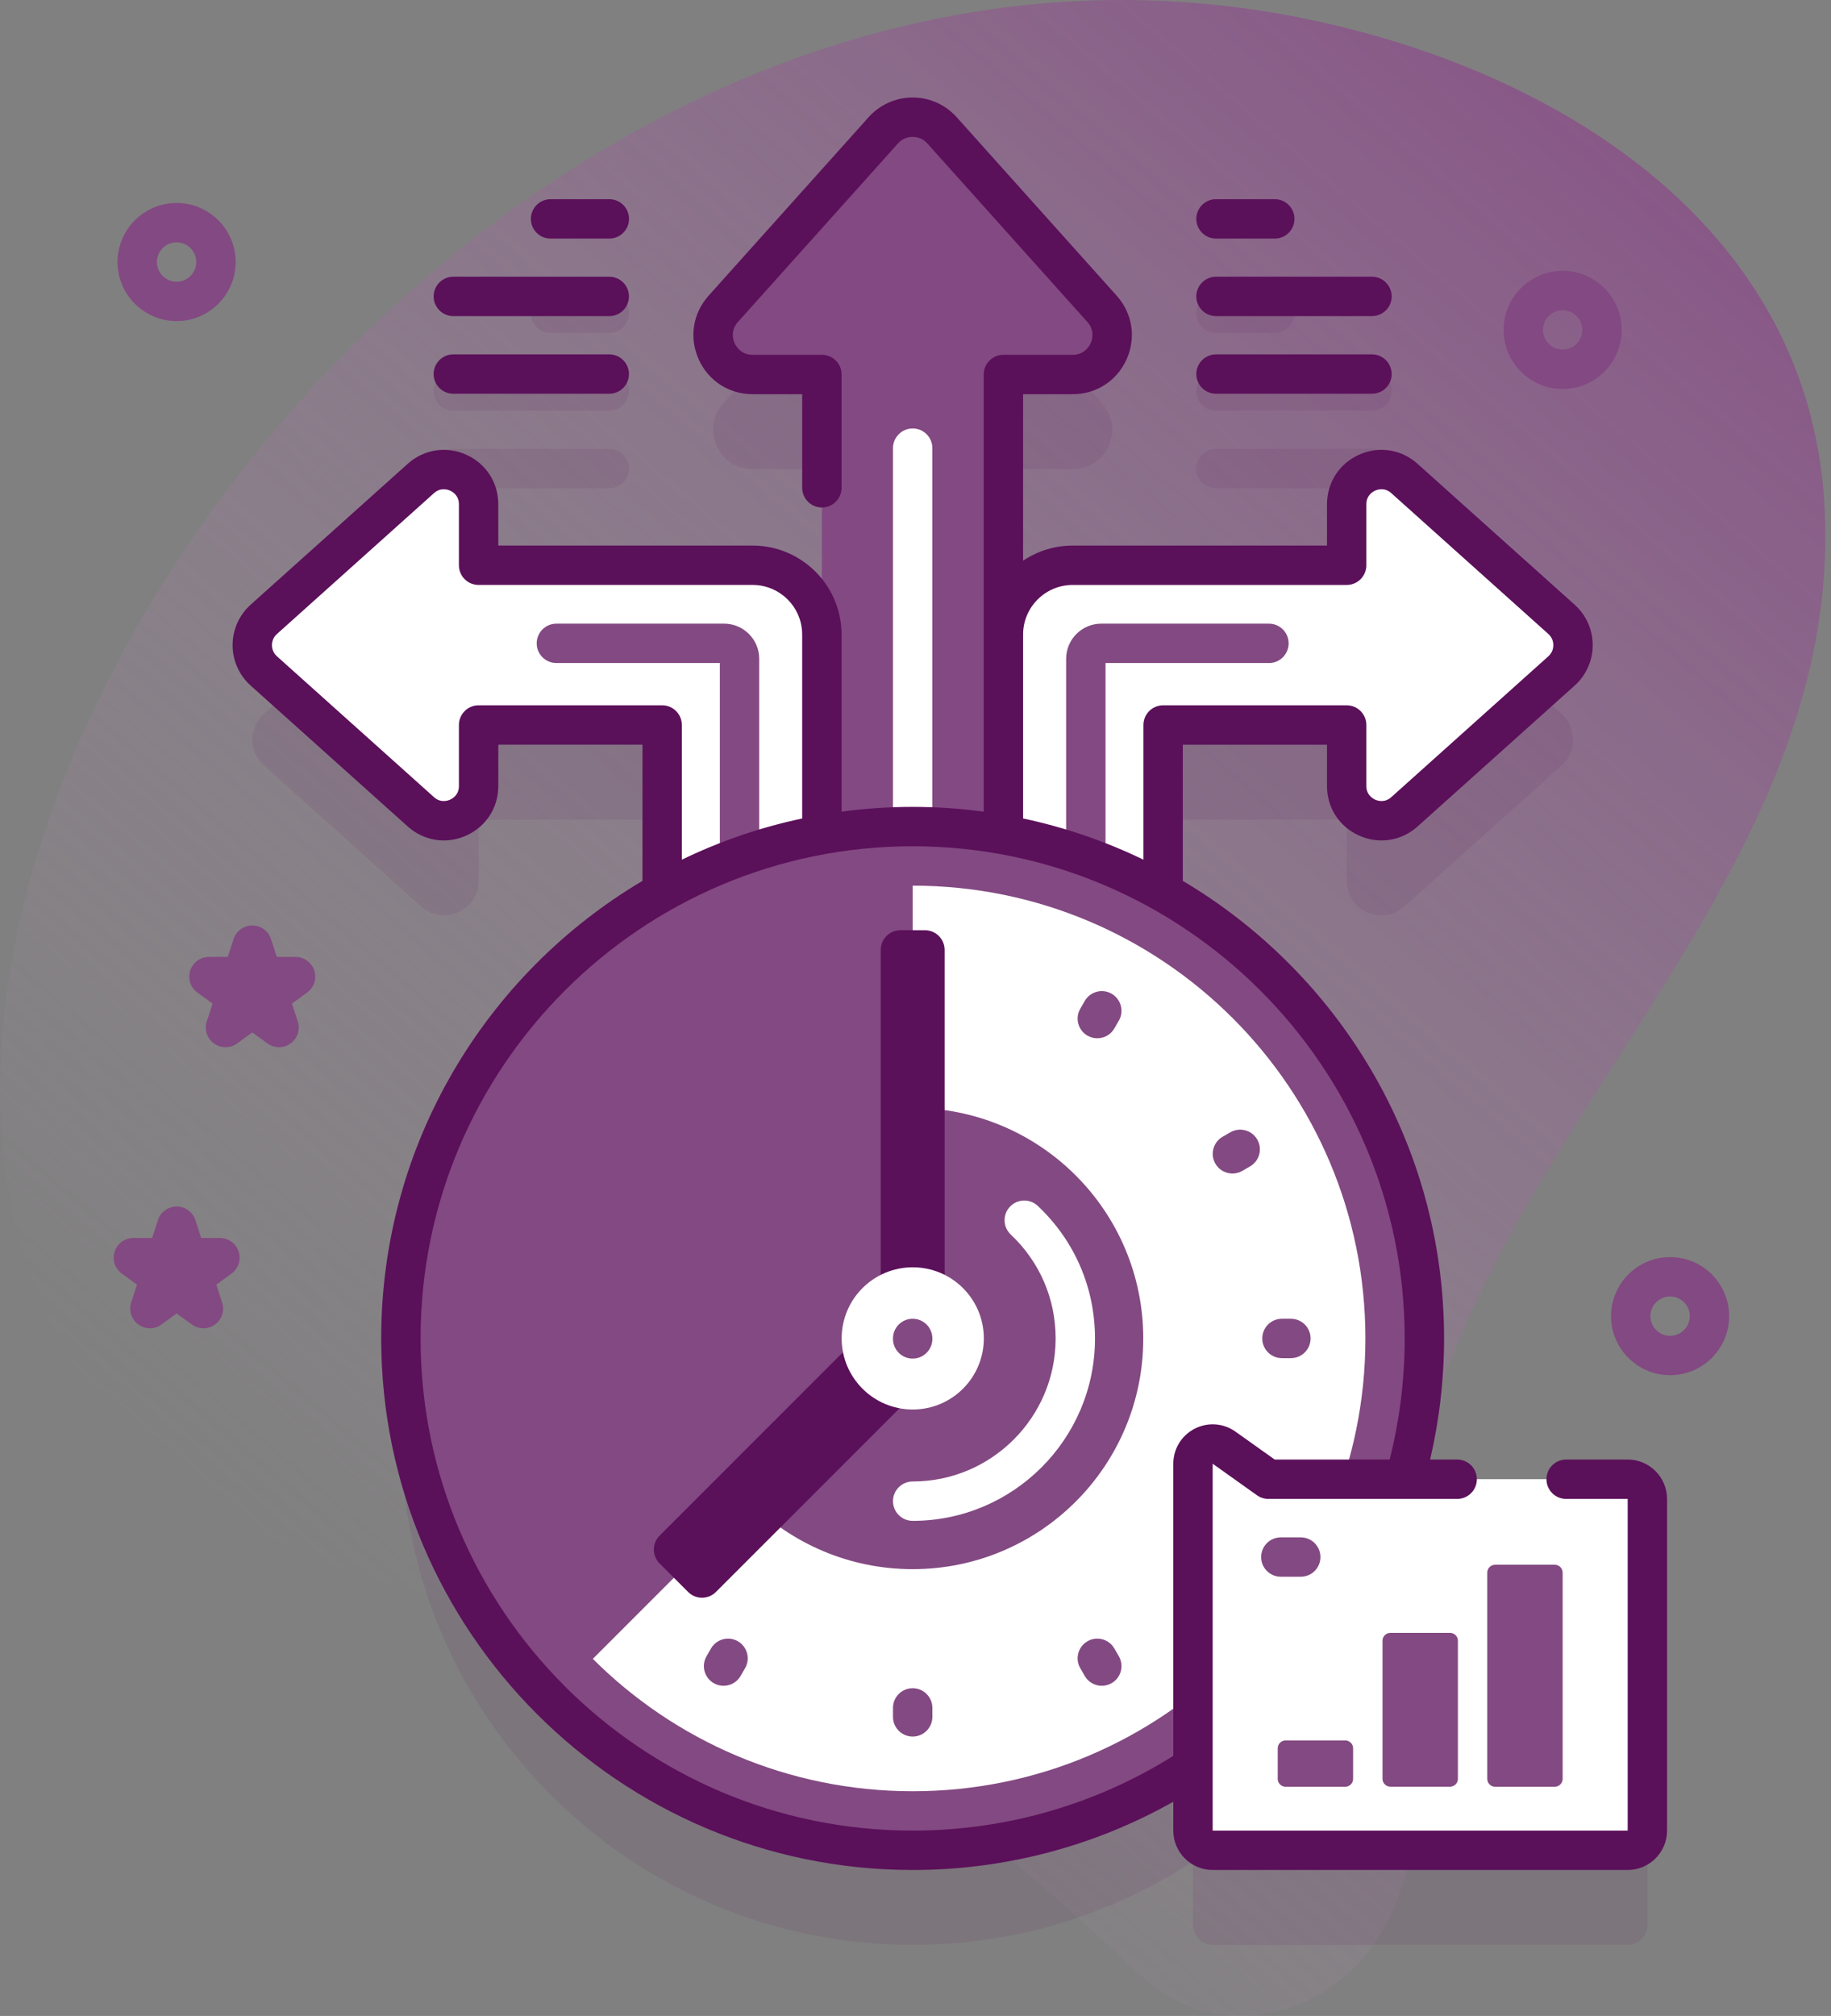
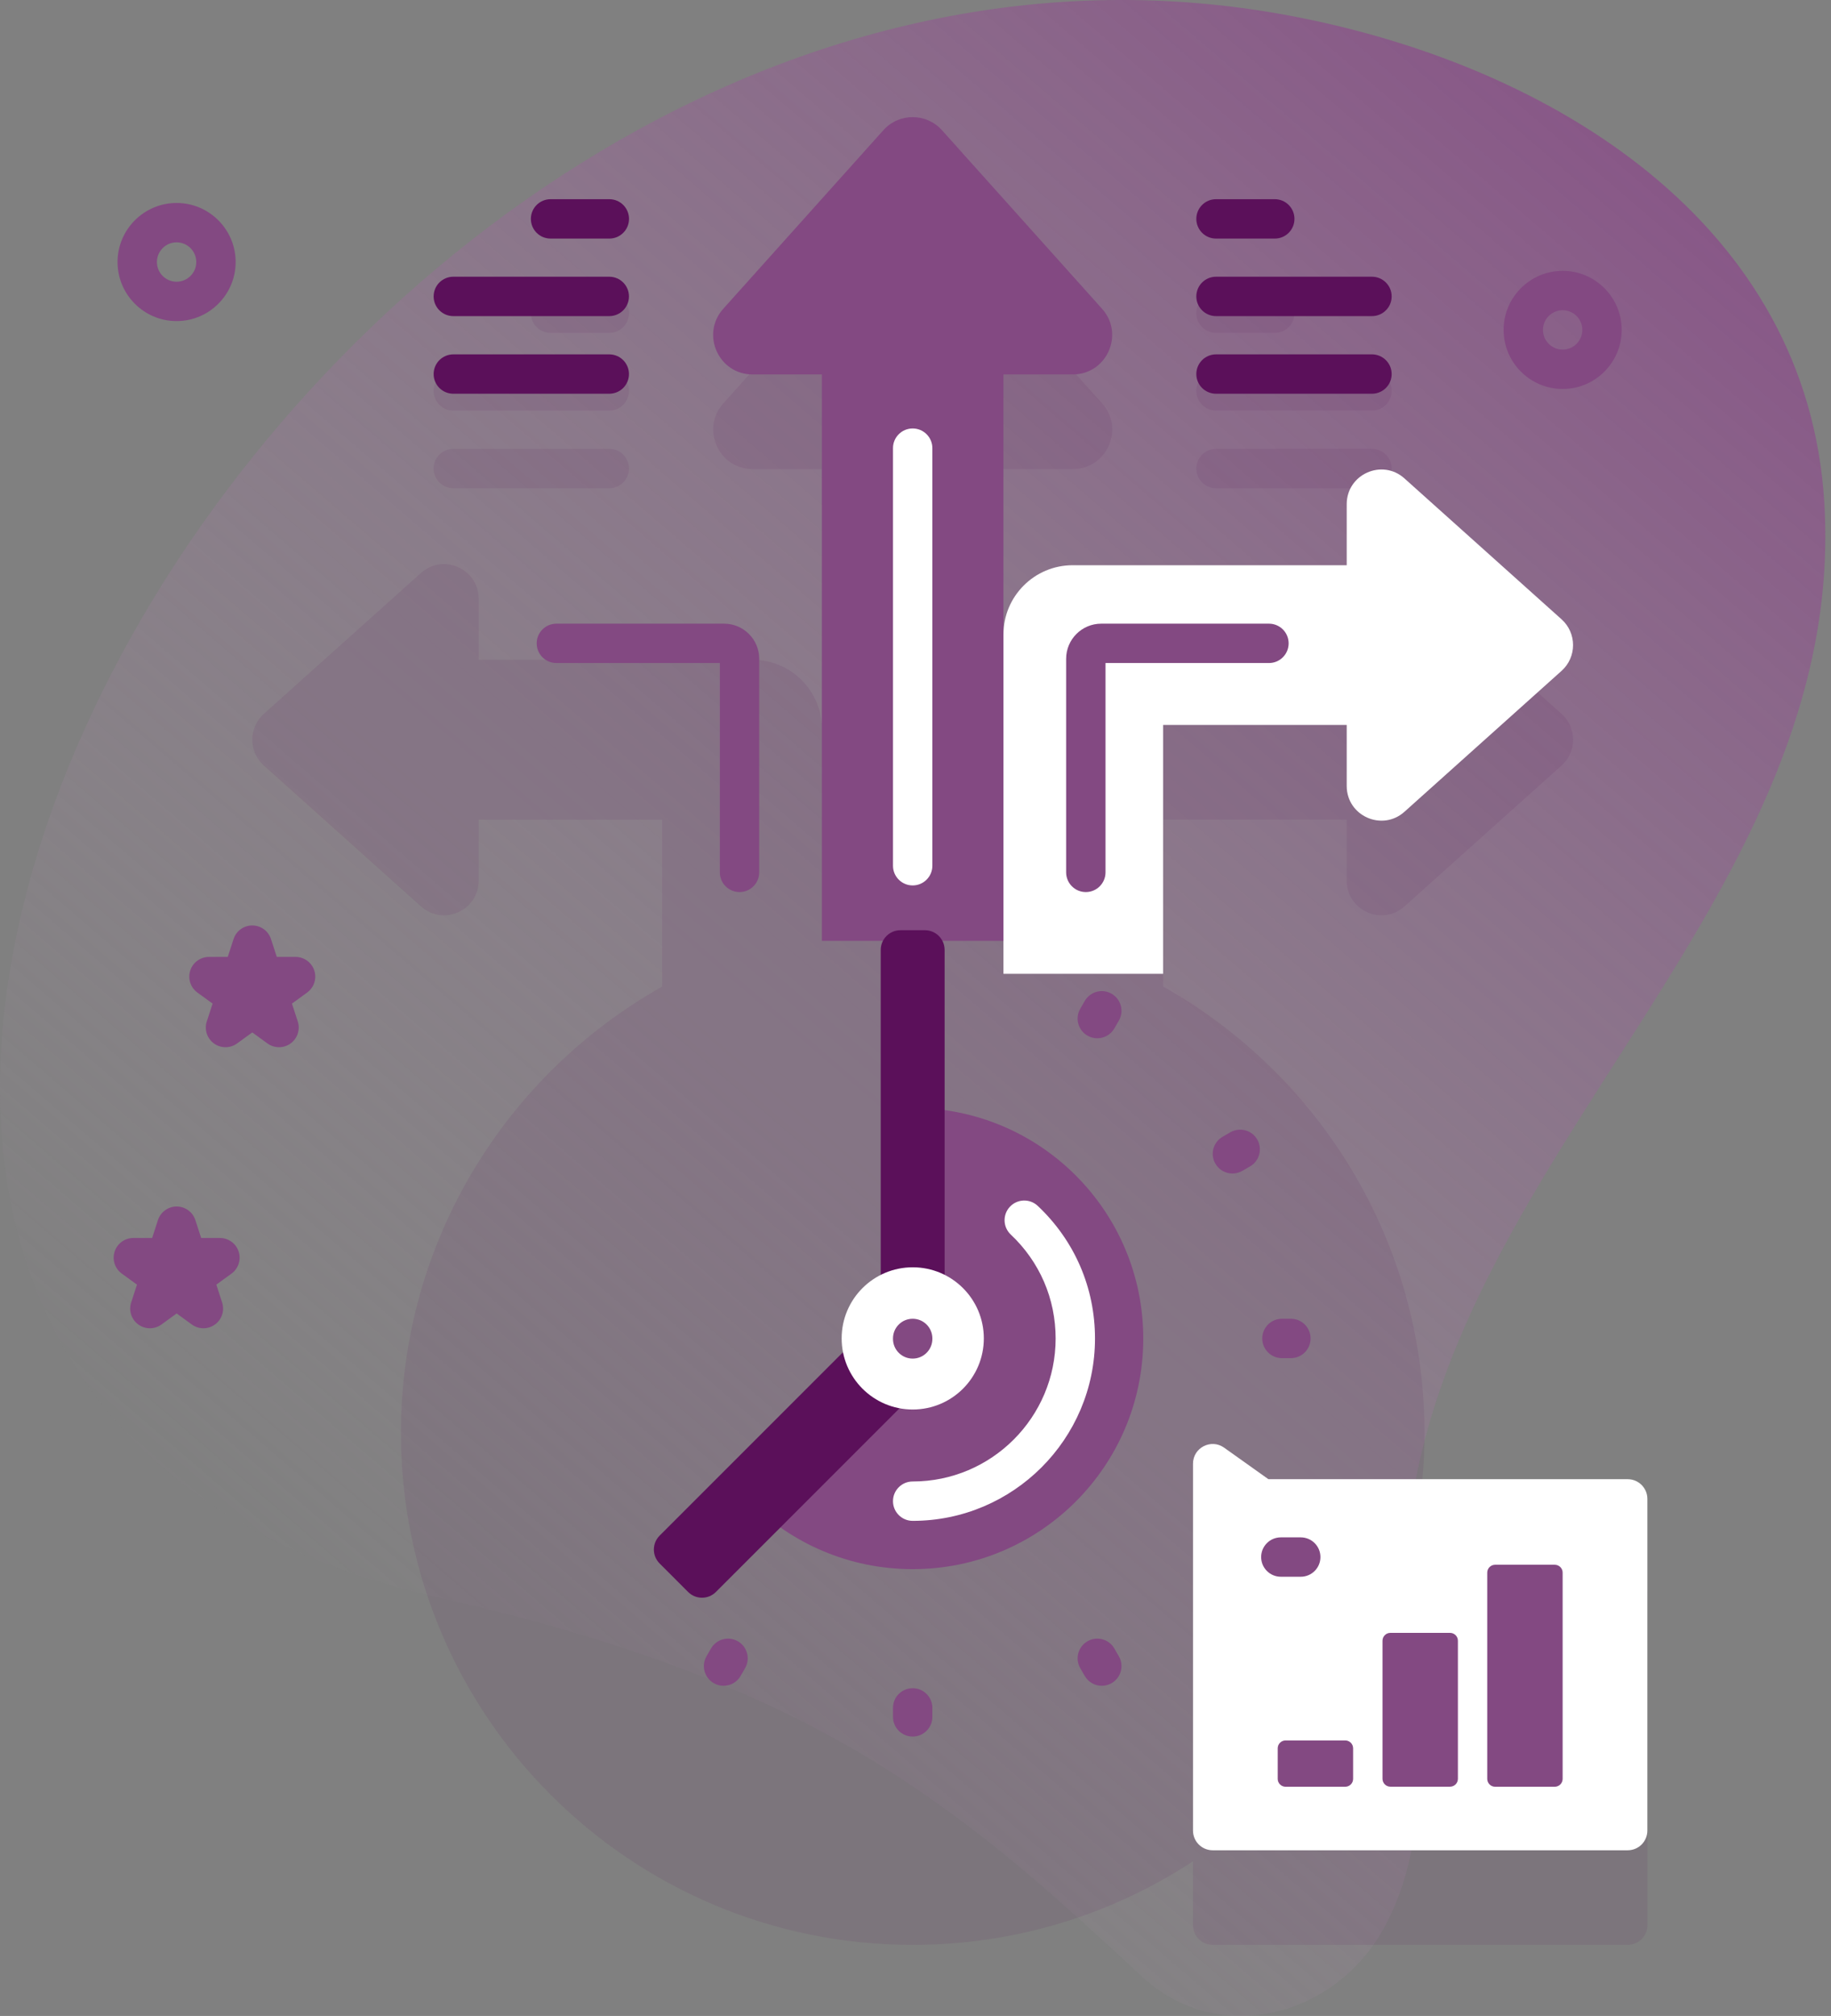
<svg xmlns="http://www.w3.org/2000/svg" width="129" height="142" viewBox="0 0 129 142" fill="none">
  <rect x="0" y="0" width="129" height="142" fill="#808080" stroke="none" />
  <path d="M128.533 35.461C127.375 15.787 109.454 4.633 90.995 1.128C20.744 -12.212 -38.311 96.858 30.843 112.515C57.732 118.603 67.508 127.224 80.49 139.256C85.814 144.192 94.028 142.12 97.492 135.826C102.325 127.042 98.149 116.637 99.265 107.245C102.358 81.215 130.153 62.965 128.533 35.461Z" fill="url(#paint0_linear_9713_8848)" />
  <g opacity="0.1">
    <path d="M114.68 110.855H98.976C99.876 107.704 100.358 104.377 100.358 100.937C100.358 87.436 92.936 75.67 81.95 69.492V57.729H94.882V62.026C94.882 64.137 97.38 65.252 98.952 63.843L110.019 53.92C111.1 52.95 111.1 51.256 110.019 50.286L98.952 40.363C97.38 38.954 94.882 40.069 94.882 42.179V46.477H75.578C72.883 46.477 70.698 48.662 70.698 51.357V33.04H75.582C77.981 33.04 79.249 30.2 77.647 28.415L66.369 15.836C65.266 14.607 63.341 14.607 62.239 15.836L50.96 28.415C49.358 30.2 50.626 33.04 53.025 33.04H57.909V51.357C57.909 48.662 55.724 46.477 53.029 46.477H33.724V42.179C33.724 40.069 31.227 38.954 29.655 40.363L18.588 50.286C17.507 51.256 17.507 52.95 18.588 53.92L29.655 63.843C31.227 65.252 33.724 64.137 33.724 62.026V57.729H46.657V69.492C35.671 75.67 28.249 87.436 28.249 100.937C28.249 120.85 44.391 136.992 64.303 136.992C71.596 136.992 78.381 134.825 84.055 131.102V135.605C84.055 136.371 84.675 136.992 85.441 136.992H114.68C115.446 136.992 116.067 136.371 116.067 135.605V112.241C116.067 111.476 115.446 110.855 114.68 110.855Z" fill="#5B105A" />
    <path d="M31.938 28.922H42.926C43.691 28.922 44.312 28.301 44.312 27.535C44.312 26.769 43.691 26.148 42.926 26.148H31.938C31.172 26.148 30.551 26.769 30.551 27.535C30.551 28.301 31.172 28.922 31.938 28.922Z" fill="#5B105A" />
    <path d="M38.789 23.445H42.93C43.696 23.445 44.316 22.825 44.316 22.059C44.316 21.293 43.696 20.672 42.93 20.672H38.789C38.023 20.672 37.402 21.293 37.402 22.059C37.402 22.825 38.023 23.445 38.789 23.445Z" fill="#5B105A" />
    <path d="M31.938 34.391H42.926C43.691 34.391 44.312 33.77 44.312 33.004C44.312 32.238 43.691 31.617 42.926 31.617H31.938C31.172 31.617 30.551 32.238 30.551 33.004C30.551 33.77 31.172 34.391 31.938 34.391Z" fill="#5B105A" />
    <path d="M85.672 28.922H96.66C97.426 28.922 98.047 28.301 98.047 27.535C98.047 26.769 97.426 26.148 96.66 26.148H85.672C84.906 26.148 84.285 26.769 84.285 27.535C84.285 28.301 84.906 28.922 85.672 28.922Z" fill="#5B105A" />
    <path d="M85.672 23.445H89.813C90.579 23.445 91.199 22.825 91.199 22.059C91.199 21.293 90.579 20.672 89.813 20.672H85.672C84.906 20.672 84.285 21.293 84.285 22.059C84.285 22.825 84.906 23.445 85.672 23.445Z" fill="#5B105A" />
    <path d="M85.672 34.391H96.66C97.426 34.391 98.047 33.77 98.047 33.004C98.047 32.238 97.426 31.617 96.66 31.617H85.672C84.906 31.617 84.285 32.238 84.285 33.004C84.285 33.77 84.906 34.391 85.672 34.391Z" fill="#5B105A" />
  </g>
  <path d="M75.576 39.813H94.88V35.515C94.88 33.405 97.378 32.289 98.949 33.699L110.016 43.622C111.097 44.592 111.097 46.286 110.016 47.255L98.949 57.179C97.378 58.588 94.88 57.472 94.88 55.362V51.065H81.947V68.592H70.695V44.693C70.695 41.998 72.88 39.813 75.576 39.813Z" fill="white" />
  <path d="M76.5 62.835C75.734 62.835 75.113 62.214 75.113 61.448V46.403C75.113 45.039 76.222 43.93 77.586 43.93H89.402C90.168 43.93 90.789 44.55 90.789 45.316C90.789 46.082 90.168 46.703 89.402 46.703H77.887V61.448C77.887 62.214 77.266 62.835 76.5 62.835Z" fill="#834982" />
-   <path d="M53.029 39.813H33.724V35.515C33.724 33.405 31.227 32.289 29.655 33.699L18.588 43.622C17.507 44.592 17.507 46.286 18.588 47.255L29.655 57.179C31.227 58.588 33.724 57.472 33.724 55.362V51.065H46.657V68.592H57.909V44.693C57.909 41.998 55.724 39.813 53.029 39.813Z" fill="white" />
  <path d="M52.102 62.835C51.336 62.835 50.715 62.214 50.715 61.448V46.703H39.199C38.434 46.703 37.812 46.082 37.812 45.316C37.812 44.55 38.434 43.93 39.199 43.93H51.016C52.379 43.93 53.489 45.039 53.489 46.403V61.448C53.489 62.214 52.867 62.835 52.102 62.835Z" fill="#834982" />
  <path d="M77.643 21.75L66.365 9.172C65.262 7.943 63.337 7.943 62.235 9.172L50.956 21.75C49.355 23.536 50.622 26.375 53.021 26.375H57.905V66.273H70.694V26.375H75.579C77.977 26.375 79.245 23.536 77.643 21.75Z" fill="#834982" />
  <path d="M64.301 62.368C63.535 62.368 62.914 61.747 62.914 60.981V31.566C62.914 30.8 63.535 30.18 64.301 30.18C65.067 30.18 65.688 30.8 65.688 31.566V60.981C65.688 61.747 65.067 62.368 64.301 62.368Z" fill="white" />
-   <path d="M64.301 130.328C84.213 130.328 100.355 114.186 100.355 94.273C100.355 74.361 84.213 58.219 64.301 58.219C44.388 58.219 28.246 74.361 28.246 94.273C28.246 114.186 44.388 130.328 64.301 130.328Z" fill="#834982" />
-   <path d="M64.279 94.332L41.766 116.846C47.536 122.608 55.503 126.172 64.302 126.172C81.917 126.172 96.197 111.892 96.197 94.277C96.197 76.662 81.917 62.383 64.302 62.383V94.309L64.279 94.332Z" fill="white" />
  <path d="M64.28 94.338L52.832 105.786C55.77 108.717 59.825 110.528 64.302 110.528C73.274 110.528 80.547 103.255 80.547 94.284C80.547 85.312 73.274 78.039 64.302 78.039V94.316L64.28 94.338Z" fill="#834982" />
  <path d="M66.551 91.651H62.051V66.91C62.051 66.144 62.672 65.523 63.438 65.523H65.165C65.93 65.523 66.551 66.144 66.551 66.91V91.651Z" fill="#5B105A" />
  <path d="M60.437 94.203L64.404 98.17L50.44 112.134C49.898 112.676 49.02 112.676 48.478 112.134L46.473 110.128C45.931 109.587 45.931 108.709 46.473 108.167L60.437 94.203Z" fill="#5B105A" />
  <path d="M64.305 99.283C67.072 99.283 69.314 97.04 69.314 94.274C69.314 91.508 67.072 89.266 64.305 89.266C61.539 89.266 59.297 91.508 59.297 94.274C59.297 97.04 61.539 99.283 64.305 99.283Z" fill="white" />
  <path d="M64.301 95.697C63.535 95.697 62.914 95.076 62.914 94.309V94.278C62.914 93.511 63.535 92.891 64.301 92.891C65.067 92.891 65.688 93.511 65.688 94.278V94.309C65.688 95.075 65.067 95.697 64.301 95.697Z" fill="#834982" />
  <path d="M116.063 128.943V105.579C116.063 104.813 115.442 104.192 114.677 104.192H89.364L86.242 101.97C85.323 101.317 84.051 101.973 84.051 103.1V128.943C84.051 129.709 84.672 130.33 85.438 130.33H114.677C115.442 130.33 116.063 129.709 116.063 128.943Z" fill="white" />
  <path d="M104.781 110.773V125.3C104.781 125.606 105.029 125.855 105.336 125.855H109.538C109.844 125.855 110.093 125.606 110.093 125.3V110.773C110.093 110.467 109.844 110.219 109.538 110.219H105.336C105.029 110.219 104.781 110.467 104.781 110.773Z" fill="#834982" />
  <path d="M97.402 115.57V125.296C97.402 125.603 97.651 125.851 97.957 125.851H102.159C102.466 125.851 102.714 125.603 102.714 125.296V115.57C102.714 115.264 102.466 115.016 102.159 115.016H97.957C97.651 115.016 97.402 115.264 97.402 115.57Z" fill="#834982" />
  <path d="M90.019 123.148V125.301C90.019 125.607 90.268 125.855 90.574 125.855H94.776C95.083 125.855 95.331 125.607 95.331 125.301V123.148C95.331 122.842 95.083 122.594 94.776 122.594H90.574C90.268 122.594 90.019 122.842 90.019 123.148Z" fill="#834982" />
  <path d="M91.642 111.063H90.239C89.472 111.063 88.852 110.442 88.852 109.676C88.852 108.91 89.472 108.289 90.239 108.289H91.642C92.408 108.289 93.029 108.91 93.029 109.676C93.029 110.442 92.408 111.063 91.642 111.063Z" fill="#834982" />
  <path d="M64.301 107.126C63.535 107.126 62.914 106.505 62.914 105.739C62.914 104.973 63.535 104.353 64.301 104.353C69.854 104.353 74.373 99.834 74.373 94.281C74.373 91.481 73.25 88.88 71.211 86.958C70.654 86.433 70.628 85.555 71.154 84.998C71.679 84.441 72.557 84.415 73.114 84.941C75.714 87.393 77.146 90.71 77.146 94.281C77.146 101.364 71.384 107.126 64.301 107.126Z" fill="white" />
  <path d="M90.948 95.665H90.317C89.55 95.665 88.93 95.044 88.93 94.278C88.93 93.511 89.55 92.891 90.317 92.891H90.948C91.715 92.891 92.335 93.511 92.335 94.278C92.335 95.044 91.715 95.665 90.948 95.665Z" fill="#834982" />
  <path d="M86.83 82.661C86.35 82.661 85.885 82.412 85.627 81.967C85.245 81.304 85.472 80.456 86.135 80.072L86.682 79.757C87.346 79.373 88.194 79.601 88.577 80.264C88.96 80.927 88.733 81.776 88.07 82.159L87.522 82.475C87.304 82.601 87.065 82.661 86.83 82.661Z" fill="#834982" />
  <path d="M77.308 73.134C77.072 73.134 76.834 73.074 76.615 72.948C75.952 72.565 75.725 71.716 76.108 71.053L76.424 70.506C76.807 69.843 77.655 69.616 78.319 69.998C78.982 70.382 79.209 71.23 78.826 71.893L78.51 72.44C78.253 72.885 77.787 73.134 77.308 73.134Z" fill="#834982" />
  <path d="M50.976 118.744C50.741 118.744 50.502 118.684 50.284 118.558C49.62 118.175 49.393 117.327 49.776 116.663L50.092 116.116C50.475 115.453 51.323 115.224 51.986 115.608C52.65 115.991 52.877 116.839 52.494 117.503L52.178 118.05C51.922 118.495 51.456 118.744 50.976 118.744Z" fill="#834982" />
  <path d="M64.301 122.32C63.535 122.32 62.914 121.699 62.914 120.933V120.301C62.914 119.535 63.535 118.914 64.301 118.914C65.067 118.914 65.688 119.535 65.688 120.301V120.933C65.688 121.699 65.067 122.32 64.301 122.32Z" fill="#834982" />
  <path d="M77.626 118.744C77.147 118.744 76.681 118.495 76.424 118.05L76.108 117.503C75.725 116.839 75.952 115.991 76.616 115.608C77.28 115.224 78.127 115.453 78.51 116.116L78.826 116.663C79.209 117.327 78.982 118.175 78.319 118.558C78.1 118.684 77.862 118.744 77.626 118.744Z" fill="#834982" />
-   <path d="M114.675 102.807H110.34C109.574 102.807 108.953 103.428 108.953 104.194C108.953 104.96 109.574 105.581 110.34 105.581H114.675V128.944H85.436V103.101L88.559 105.324C88.794 105.491 89.075 105.581 89.363 105.581H102.662C103.428 105.581 104.049 104.96 104.049 104.194C104.049 103.428 103.428 102.807 102.662 102.807H100.757C101.406 100.021 101.74 97.16 101.74 94.277C101.74 80.576 94.341 68.573 83.332 62.047V52.455H93.491V55.365C93.491 56.897 94.36 58.236 95.758 58.86C97.156 59.484 98.733 59.237 99.873 58.215L110.939 48.292C111.748 47.567 112.211 46.528 112.211 45.442C112.211 44.356 111.748 43.318 110.939 42.593L99.872 32.67C98.733 31.648 97.156 31.4 95.758 32.025C94.36 32.649 93.491 33.988 93.491 35.52V38.43H75.573C74.281 38.43 73.079 38.824 72.08 39.497V27.766H75.577C77.242 27.766 78.698 26.822 79.376 25.302C80.054 23.782 79.786 22.068 78.674 20.829L67.396 8.25C66.608 7.371 65.479 6.867 64.298 6.867C63.118 6.867 61.989 7.371 61.201 8.25L49.922 20.829C48.811 22.068 48.542 23.782 49.221 25.302C49.9 26.822 51.355 27.766 53.02 27.766H56.517V34.36C56.517 35.126 57.139 35.747 57.904 35.747C58.67 35.747 59.291 35.126 59.291 34.36V26.379C59.291 25.613 58.67 24.992 57.904 24.992H53.02C52.185 24.992 51.84 24.363 51.754 24.171C51.668 23.978 51.43 23.301 51.988 22.68L63.266 10.101C63.533 9.804 63.9 9.64 64.299 9.64C64.698 9.64 65.065 9.804 65.331 10.101L76.61 22.68C77.167 23.301 76.93 23.978 76.844 24.171C76.758 24.363 76.412 24.992 75.578 24.992H70.694C69.928 24.992 69.307 25.613 69.307 26.379V57.172C67.668 56.952 65.997 56.836 64.299 56.836C62.601 56.836 60.929 56.952 59.29 57.172V44.697C59.29 41.24 56.48 38.429 53.025 38.429H35.106V35.519C35.106 33.988 34.238 32.649 32.84 32.025C31.443 31.4 29.866 31.648 28.725 32.67L17.658 42.594C16.85 43.319 16.387 44.357 16.387 45.442C16.387 46.527 16.85 47.565 17.659 48.291L28.726 58.215C29.866 59.237 31.443 59.484 32.841 58.859C34.238 58.235 35.106 56.896 35.106 55.365V52.453H45.265V62.047C34.255 68.574 26.857 80.577 26.857 94.277C26.857 114.922 43.653 131.718 64.298 131.718C70.779 131.718 77.077 130.061 82.663 126.91V128.944C82.663 130.473 83.907 131.718 85.436 131.718H114.675C116.205 131.718 117.449 130.473 117.449 128.944V105.581C117.449 104.052 116.204 102.807 114.675 102.807ZM72.08 44.697C72.08 42.77 73.647 41.203 75.573 41.203H94.878C95.644 41.203 96.264 40.582 96.264 39.816V35.519C96.264 34.902 96.701 34.641 96.888 34.557C97.076 34.473 97.562 34.323 98.021 34.735L109.088 44.658C109.392 44.931 109.438 45.267 109.438 45.442C109.438 45.618 109.392 45.953 109.088 46.227L98.021 56.15C97.562 56.561 97.076 56.411 96.888 56.328C96.701 56.244 96.264 55.983 96.264 55.365V51.068C96.264 50.302 95.644 49.681 94.878 49.681H81.945C81.179 49.681 80.558 50.302 80.558 51.068V60.554C77.892 59.264 75.05 58.282 72.08 57.651V44.697ZM46.651 49.68H33.718C32.953 49.68 32.332 50.301 32.332 51.067V55.366C32.332 55.983 31.896 56.244 31.709 56.328C31.521 56.412 31.035 56.562 30.576 56.15L19.51 46.227C19.284 46.025 19.16 45.746 19.16 45.443C19.16 45.14 19.284 44.861 19.51 44.659L30.575 34.736C31.036 34.324 31.521 34.474 31.709 34.558C31.896 34.642 32.332 34.903 32.332 35.52V39.816C32.332 40.582 32.953 41.202 33.719 41.202H53.025C54.95 41.202 56.516 42.77 56.516 44.697V57.652C53.546 58.282 50.704 59.264 48.038 60.555V51.067C48.038 50.301 47.417 49.68 46.651 49.68ZM84.165 100.637C83.238 101.115 82.663 102.059 82.663 103.102V123.681C77.164 127.124 70.833 128.945 64.298 128.945C45.182 128.945 29.63 113.393 29.63 94.277C29.63 75.161 45.182 59.609 64.298 59.609C83.414 59.609 98.966 75.161 98.966 94.277C98.966 97.165 98.609 100.03 97.907 102.807H89.806L87.044 100.842C86.195 100.237 85.091 100.159 84.165 100.637Z" fill="#5B105A" />
  <path d="M31.938 22.266H42.926C43.691 22.266 44.312 21.645 44.312 20.879C44.312 20.113 43.691 19.492 42.926 19.492H31.938C31.172 19.492 30.551 20.113 30.551 20.879C30.551 21.645 31.172 22.266 31.938 22.266Z" fill="#5B105A" />
  <path d="M38.789 16.805H42.93C43.696 16.805 44.316 16.184 44.316 15.418C44.316 14.652 43.696 14.031 42.93 14.031H38.789C38.023 14.031 37.402 14.652 37.402 15.418C37.402 16.184 38.023 16.805 38.789 16.805Z" fill="#5B105A" />
  <path d="M31.938 27.734H42.926C43.691 27.734 44.312 27.114 44.312 26.348C44.312 25.582 43.691 24.961 42.926 24.961H31.938C31.172 24.961 30.551 25.582 30.551 26.348C30.551 27.114 31.172 27.734 31.938 27.734Z" fill="#5B105A" />
  <path d="M85.672 22.266H96.66C97.426 22.266 98.047 21.645 98.047 20.879C98.047 20.113 97.426 19.492 96.66 19.492H85.672C84.906 19.492 84.285 20.113 84.285 20.879C84.285 21.645 84.906 22.266 85.672 22.266Z" fill="#5B105A" />
  <path d="M85.672 16.805H89.813C90.579 16.805 91.199 16.184 91.199 15.418C91.199 14.652 90.579 14.031 89.813 14.031H85.672C84.906 14.031 84.285 14.652 84.285 15.418C84.285 16.184 84.906 16.805 85.672 16.805Z" fill="#5B105A" />
  <path d="M85.672 27.734H96.66C97.426 27.734 98.047 27.114 98.047 26.348C98.047 25.582 97.426 24.961 96.66 24.961H85.672C84.906 24.961 84.285 25.582 84.285 26.348C84.285 27.114 84.906 27.734 85.672 27.734Z" fill="#5B105A" />
  <path d="M19.659 73.764C19.373 73.764 19.087 73.676 18.843 73.499L17.773 72.722L16.703 73.499C16.217 73.852 15.559 73.852 15.073 73.499C14.587 73.146 14.383 72.52 14.569 71.949L14.978 70.691L13.908 69.913C13.422 69.559 13.218 68.934 13.404 68.362C13.589 67.791 14.122 67.404 14.723 67.404H16.046L16.455 66.146C16.64 65.574 17.173 65.188 17.773 65.188C18.374 65.188 18.907 65.574 19.092 66.146L19.501 67.404H20.824C21.425 67.404 21.957 67.791 22.143 68.362C22.329 68.934 22.125 69.559 21.639 69.913L20.569 70.691L20.978 71.949C21.163 72.52 20.96 73.146 20.474 73.499C20.231 73.676 19.945 73.764 19.659 73.764Z" fill="#834982" />
  <path d="M14.331 93.561C14.045 93.561 13.759 93.472 13.515 93.296L12.445 92.518L11.375 93.296C10.889 93.649 10.231 93.649 9.745 93.296C9.259 92.943 9.055 92.317 9.241 91.746L9.65 90.487L8.58 89.71C8.093 89.357 7.89 88.731 8.076 88.159C8.261 87.588 8.794 87.201 9.395 87.201H10.718L11.127 85.943C11.312 85.371 11.845 84.984 12.445 84.984C13.046 84.984 13.579 85.371 13.764 85.943L14.173 87.201H15.496C16.097 87.201 16.629 87.588 16.815 88.159C17 88.731 16.797 89.356 16.311 89.71L15.241 90.487L15.649 91.746C15.835 92.317 15.632 92.942 15.146 93.296C14.902 93.472 14.617 93.561 14.331 93.561Z" fill="#834982" />
  <path d="M12.441 22.617C10.148 22.617 8.281 20.751 8.281 18.457C8.281 16.163 10.148 14.297 12.441 14.297C14.735 14.297 16.602 16.163 16.602 18.457C16.602 20.751 14.735 22.617 12.441 22.617ZM12.441 17.07C11.677 17.07 11.055 17.692 11.055 18.457C11.055 19.222 11.677 19.844 12.441 19.844C13.206 19.844 13.828 19.222 13.828 18.457C13.828 17.692 13.206 17.07 12.441 17.07Z" fill="#834982" />
-   <path d="M117.664 96.867C115.37 96.867 113.504 95.001 113.504 92.707C113.504 90.413 115.37 88.547 117.664 88.547C119.958 88.547 121.824 90.413 121.824 92.707C121.824 95.001 119.958 96.867 117.664 96.867ZM117.664 91.32C116.899 91.32 116.277 91.942 116.277 92.707C116.277 93.472 116.899 94.094 117.664 94.094C118.429 94.094 119.051 93.472 119.051 92.707C119.051 91.942 118.429 91.32 117.664 91.32Z" fill="#834982" />
  <path d="M110.094 27.398C107.8 27.398 105.934 25.532 105.934 23.238C105.934 20.944 107.8 19.078 110.094 19.078C112.388 19.078 114.254 20.944 114.254 23.238C114.254 25.532 112.388 27.398 110.094 27.398ZM110.094 21.852C109.329 21.852 108.707 22.474 108.707 23.238C108.707 24.003 109.329 24.625 110.094 24.625C110.858 24.625 111.48 24.003 111.48 23.238C111.48 22.474 110.858 21.852 110.094 21.852Z" fill="#834982" />
  <defs>
    <linearGradient id="paint0_linear_9713_8848" x1="24.777" y1="116.817" x2="141.461" y2="-19.052" gradientUnits="userSpaceOnUse">
      <stop stop-color="#AE9BAD" stop-opacity="0" />
      <stop offset="1" stop-color="#80357F" />
    </linearGradient>
  </defs>
</svg>